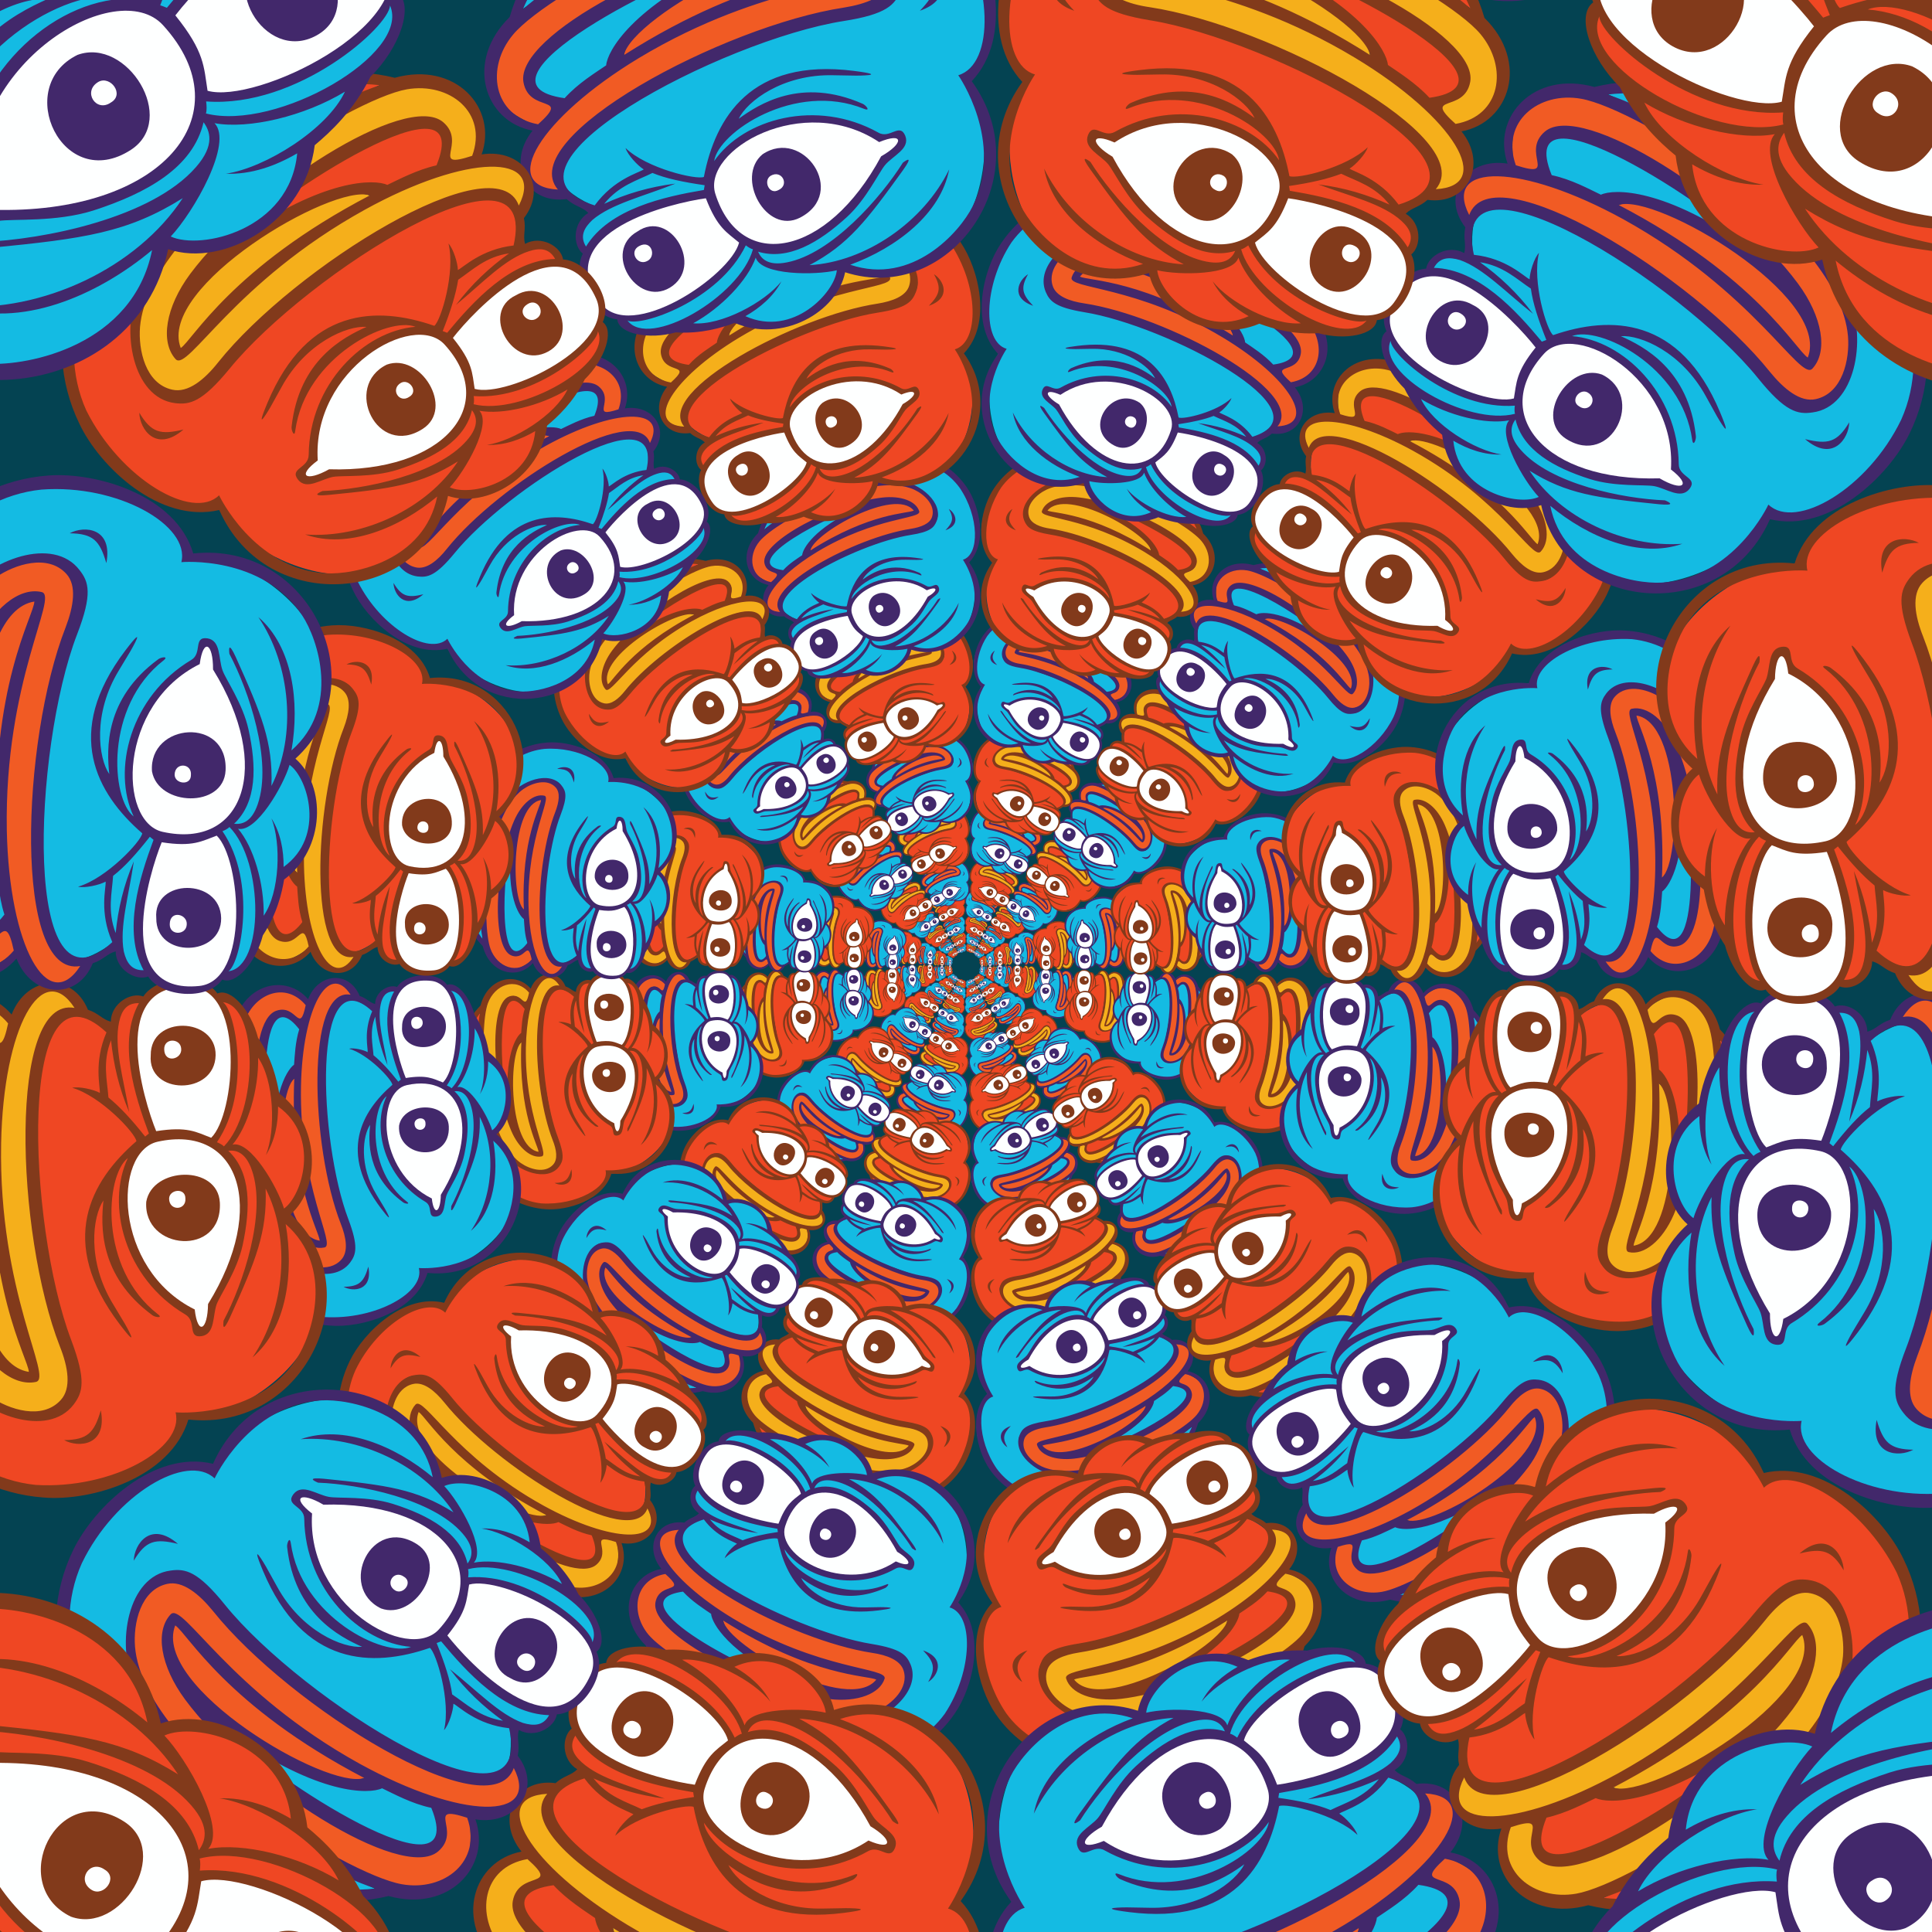
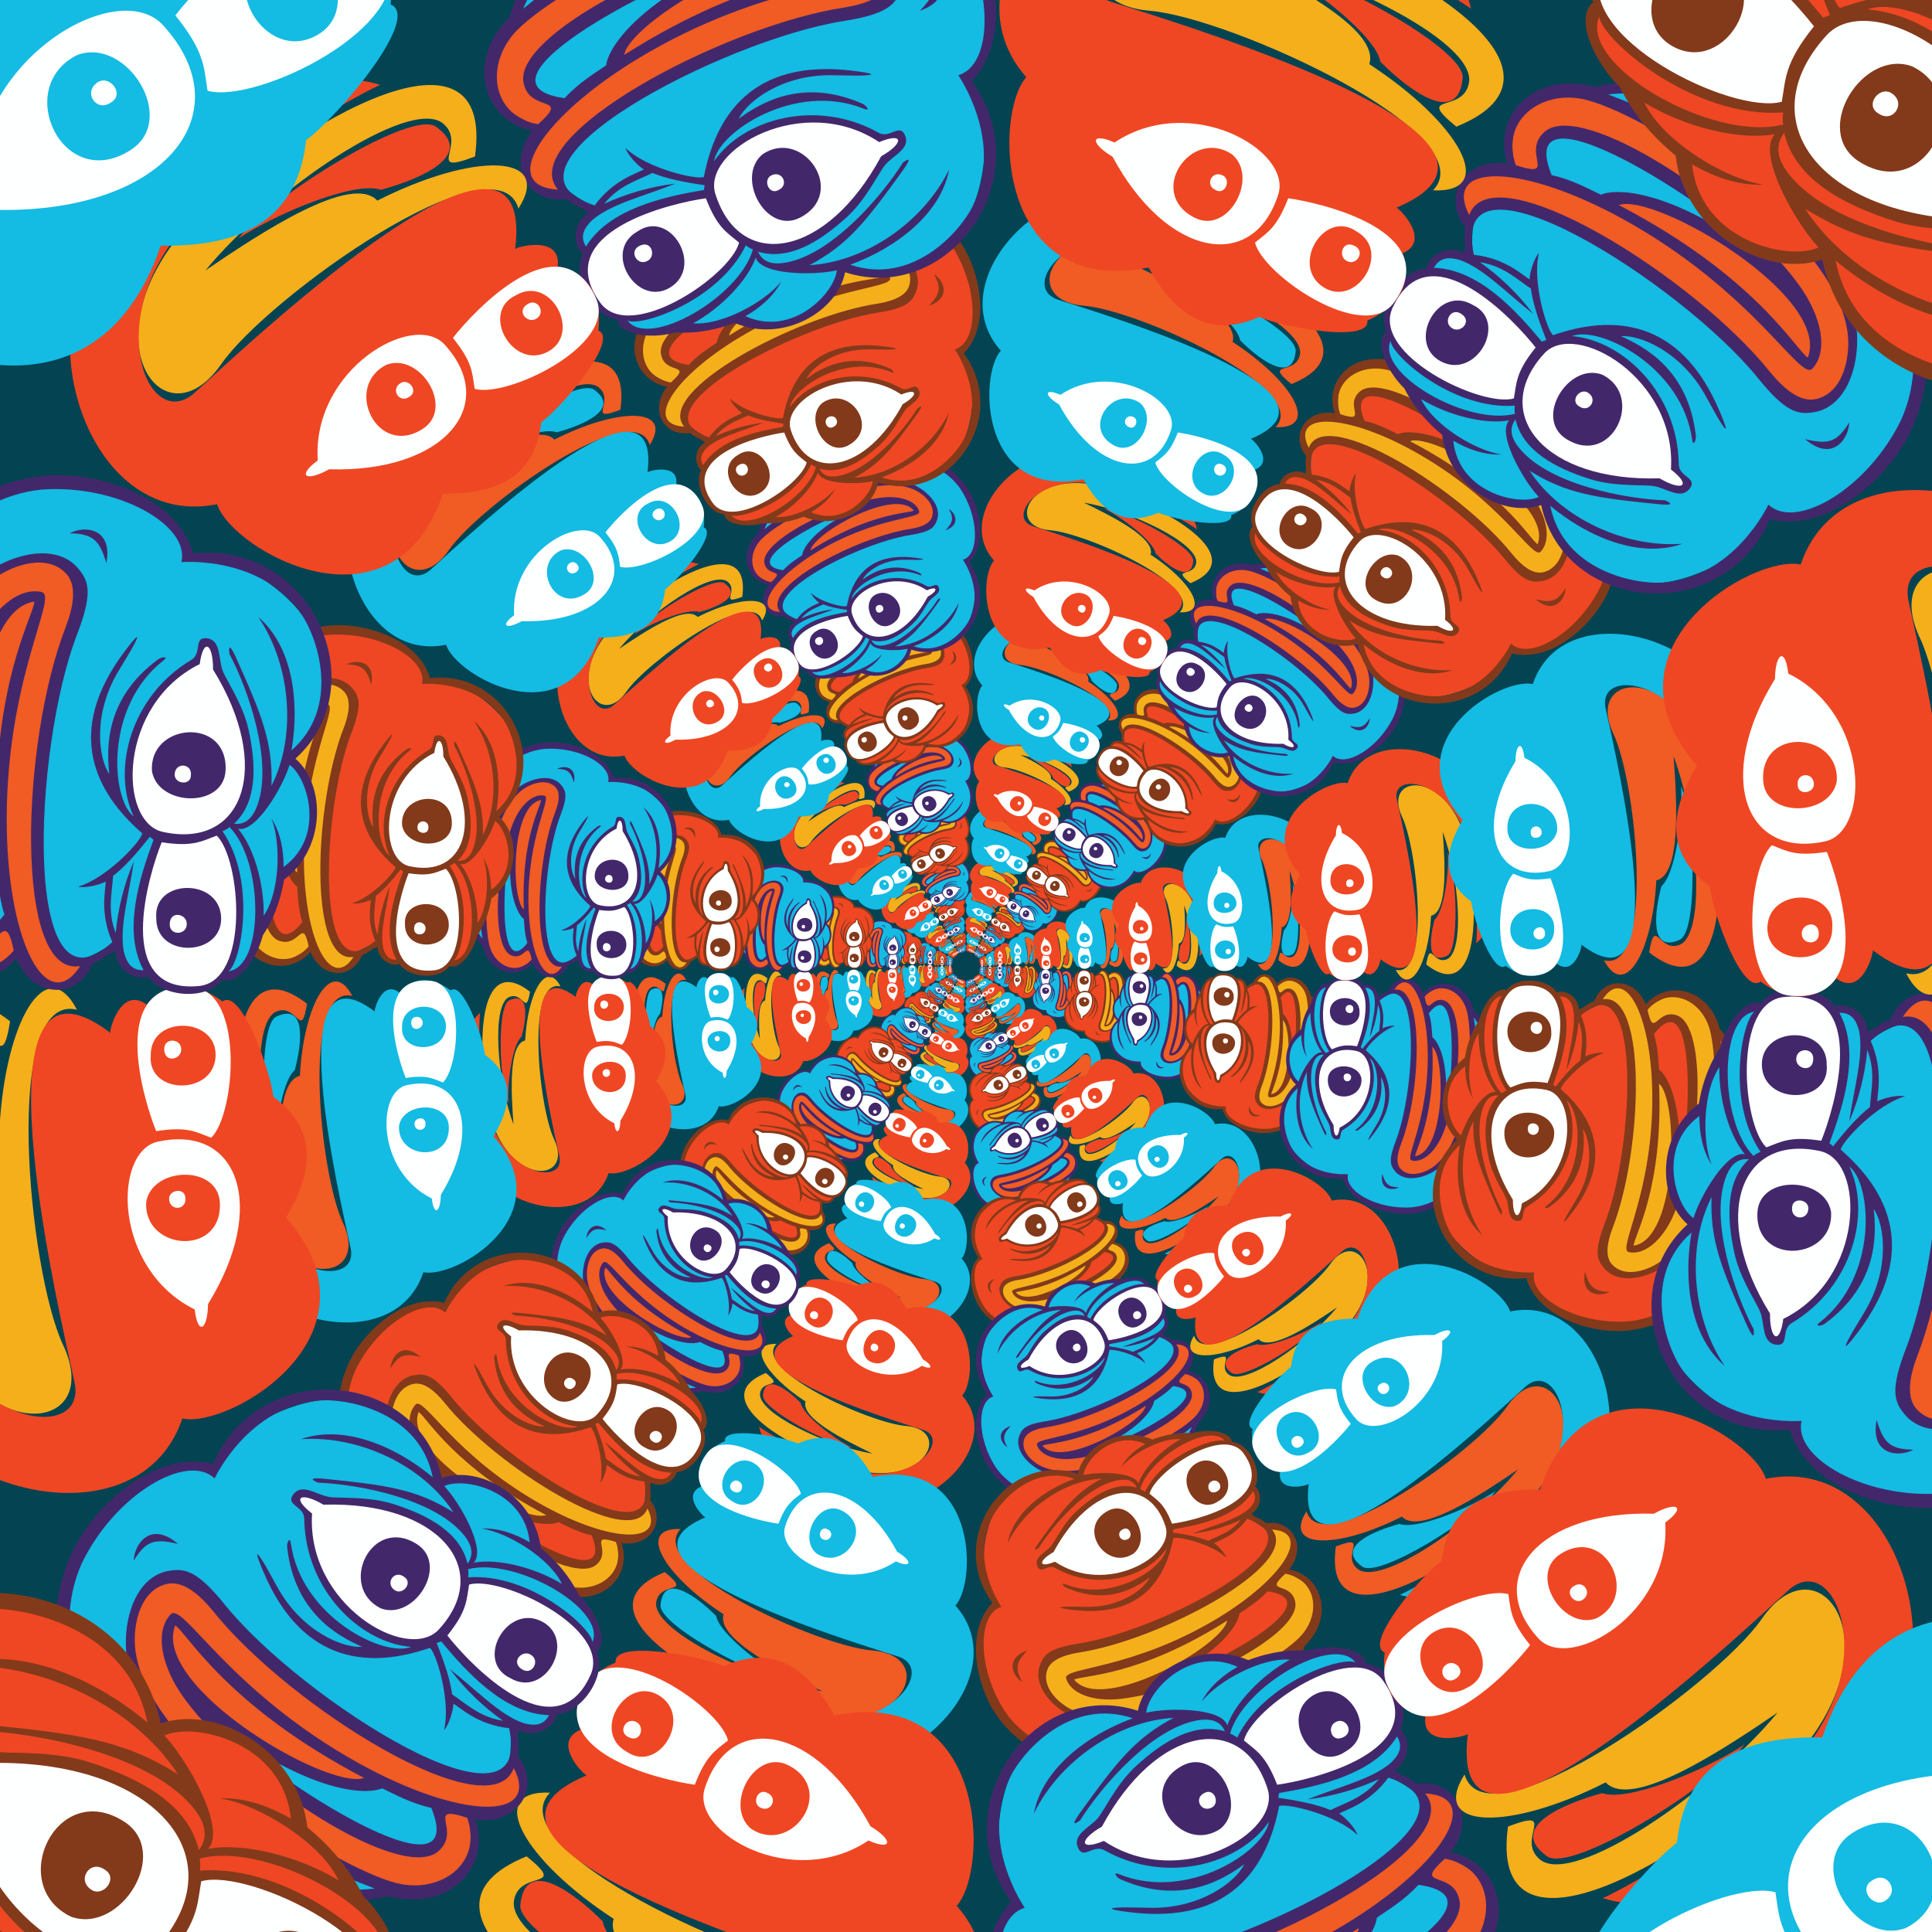
<svg xmlns="http://www.w3.org/2000/svg" viewBox="0 0 1230 1230">
  <style type="text/css">@keyframes scale-rotate {0% {transform: scale(1) rotate(0deg);}50% {transform: scale(2.5) rotate(180deg);}100% {transform: scale(1) rotate(360deg);}}</style>
  <path d="M0 0h1230v1230H0z" fill="#044352" />
  <g id="all" style="position: absolute;transform-origin: 615px 615px;animation-name: scale-rotate;animation-duration: 30s;animation-timing-function: linear;animation-iteration-count: infinite;">
    <path d="M-653.6 633.9c-20.4-1.7-85.2-31.2-71.6-45.4-16.7-.7-6.6 17.1 16.1 31.9-2.8 9.1 21.4 21.3 37 28.8-25.9-4.3-63.9-22.7-62.2-33.4 1.3-8.1 14-2.4 3.2-11.2-34.1 13.8 11.3 42.5 53.9 54.6 35.8 6.2 48.5-23.2 23.6-25.3h0z" id="A" />
    <path d="M-711.9 621c-7.1-7.1-19.6-16.6-20.8-4.1-.7 7.6 35.9 27.2 49.4 29.1-11.4-5.8-27.5-18.6-28.6-25h0zm-5.6-48.4c-7.5 3.2 1.1 11.7 1.6 11.5-41.5 17.5 51.9 45.6 71.9 52 15 4.8-3.9 29.7-35.2 23.2-26.4-5.5-54.3-23.8-55.6-24.9 6.5 28.4 49 45.9 80.6 40.8 26.4-4.2 50.9-36.5 31.8-58.1 8.2-9 7.9-55.8-30.9-48.1-5.7-10.3-14.2-18.6-28-12.5-6.6-2.8-28.1-6.6-27.3-.9-13.8 6-8.9 17-8.9 17z" id="B" />
-     <path d="M-709.3 622.7c33.2 21.1 54.1 20.5 57.3 22.1-10.4 13-55.3-12.4-57.3-22.1zm87.9-6.8c17.7-24.3-5.7-56.9-32-48.3-2-10-15.9-17.9-27.9-12.8-3.3-1.2-8.4-2.8-14.9-2.4-6.8-1.9-14.4-.4-14.8 3.3-6.7.6-11.5 11.2-8.7 16.6-2.6 2.1-2.6 7.9 1.4 10.3-1.6 1.6-3.4 1.6-5.5 3.5-10.2-1.4-15.3 9-8.6 17.3-12.2 2.3-17.2 17.5-5.8 28.7 12.6 43.6 88.9 64.8 115.6 25.3 6.8-9.8 11.8-30.2 1.2-41.5h0zm-48.1-50.4c-2-3.8-5.4-6.7-9.1-8.8 12-5.5 22.6 6 23.1 11.6-5.5-1.3-19.2-1.3-20.5 3.2-2-5.6-8.7-12.7-15.8-16.6 7.1-.6 18.1 5.3 22.3 10.6h0zm-38.9-9.9c5.4-7.3 28.3 6 31.7 18-.5.1-1.3.6-1.8 1-6.8-14.1-26.7-20.7-29.9-19zm-8.8 25.2c-2.2-2-3.2-4.1-1.6-6.7 5.8 9.6 19.7 12.6 29.8 14.3.1.6.1.8.2 1.2-5.5.8-9.8 1.8-13.2 3.1-3.9-1.9-8.5-3.1-12.2-7.8 5.6 2.5 11.4 4.3 18 5.1-8.1-3-16.3-4.9-21-9.2h0zm-20 47.2c-7-8.4-5.2-20.7 6.3-22.7 8.6 7.7-2.2 2.6-3.7 10.6-2.2 12 38.9 33.1 65.2 36.2 10.4 1.2 18.7-2 20.5-7.6 1.3-4.3-24.2-3-56.6-22.5-25.2-15.2-35.4-32.4-20.4-33.2-11.1 13.1 41.9 41.4 72.3 46 5.5.8 10.6 2.7 11.8 6.6 2.1 6.6-4.4 12.5-9.7 15-24.1 11.1-76.5-17.4-85.7-28.4h0zm53.9 18.1c-12.4-2.1-68.2-30.4-41-34.2 3.4 3.7 7.9 6.5 10.5 8.3.3 3.5 6.5 14.7 30.5 25.9h0zm56.9 11.5c-23 31.8-91.6 15.4-108.3-23.2 14.7 13.3 51.4 30 75.3 27.1 11.1-1.3 24.4-12.4 20.2-22.4-1.5-3.5-3.6-5.8-14.4-7.6-30.6-4.9-92.7-37.4-62.9-46.6 4.9 6.6 11.1 8.2 12.4 9.1-1.5.9-4.1 3.7-4.6 5.4 5.4-5.2 17.9-8.1 19.8-7.3 2.9 15.1 11.9 30.1 37.9 26.8 9.5-1.2.6-1.2.6-1.2l-5.8.1c-12.8.3-21.8-6.6-23.9-11 5.1 3.7 15.8 10.6 31.3 3.8.8-.3 2.2-2.1.4-1.3-17.5 7.1-36.9-6-37.9-13.2 7.4 10.7 25.9 16 41.5 7.2 3-1.7 5.4 2.6 6.8-.8 1.3-3.3-3.1-5-5.1-7.4-1.6-2-4.7-8.6-9.6-13.1-7.2-6.5-14.9-11.1-22.5-8.8.7-1.6 2.3-3.7 7.3-2.7 11.3 2.2 23.7 16.3 29.3 25.2 1.2.9 2.5 1.6.1-1.8-9.3-13-13.9-18.9-23.7-24.1 14.2.8 28.9 11 35.3 24.2-2.1-11.2-13.3-19.8-25-24.1 15.7-5.3 27.7 8.3 30.9 14.7 8.1 16.4-3.6 33.2-3.6 33.2 9 2.5 8.9 23.6-1.8 39.8h0zm-8.1-23.7c4.1 4.3 4.8 6.6 1.9 11.8 3.6-2.2 6.7-8.8-1.9-11.8z" id="C" />
    <path d="M-672.2 592.2c2.8 1.6 4.8-2.3 2-3.6-2.4-1.4-4 2.4-2 3.6zm28 4.8c-13.7-25.5-35.6-29.4-41.9-9.5-3.5 11.1 22.2 25.9 41.4 13.1 6.2 2.7 6.2-.2.5-3.6h0zm-30.2.6c-6.9-5.8.9-20.4 9.5-16 12.3 6.3.8 22.9-9.5 16zm-31.1-23.2c3.2 1.8 4.5-2.7 2-3.8-2.4-1.2-4.6 2.4-2 3.8zm-9.8-14.3c-13.1 18.1 18.6 25.3 26.7 26.4 2.9-7.5 5.2-8.6 8.4-11.2-2.1-8.3-27.5-25.6-35.1-15.2h0zm9.4 18c-8.9-5-.1-19.2 8.2-14.2 8.8 5.3.1 20-8.2 14.2z" id="D" />
    <path d="M-552.8 659.3c42.6-12.1 88-40.8 53.9-54.6-10.8 8.8 2 3.2 3.2 11.2 1.7 10.7-36.3 29.1-62.2 33.4 15.6-7.5 39.8-19.7 37-28.8 22.7-14.8 32.8-32.7 16.1-31.9 13.6 14.2-51.3 43.7-71.6 45.4-24.9 2-12.2 31.4 23.6 25.3h0z" id="E" />
    <path d="M-518.1 621c7.1-7.1 19.6-16.6 20.8-4.1.7 7.6-35.9 27.2-49.4 29.1 11.4-5.8 27.5-18.6 28.6-25h0zm5.6-48.4c7.5 3.2-1.1 11.7-1.6 11.5 41.5 17.5-51.9 45.6-71.9 52-15 4.8 3.9 29.7 35.2 23.2 26.4-5.5 54.3-23.8 55.6-24.9-6.5 28.4-49 45.9-80.6 40.8-26.4-4.2-50.9-36.5-31.8-58.1-8.2-9-7.9-55.8 30.9-48.1 5.7-10.3 14.2-18.6 28-12.5 6.6-2.8 28.1-6.6 27.3-.9 13.8 6 8.9 17 8.9 17z" id="F" />
    <path d="M-578 644.8c3.3-1.7 24.1-1 57.3-22.1-2 9.7-46.9 35.1-57.3 22.1zm-29.4 12.8c26.7 39.4 103 18.2 115.6-25.3 11.4-11.2 6.4-26.4-5.8-28.7 6.7-8.3 1.6-18.7-8.6-17.3-2.1-1.9-3.9-1.9-5.5-3.5 4-2.4 4-8.2 1.4-10.3 2.8-5.4-2-16-8.7-16.6-.4-3.7-8-5.2-14.8-3.3-6.5-.4-11.7 1.2-14.9 2.4-12-5.2-25.9 2.7-27.9 12.8-26.3-8.5-49.7 24-32 48.3-10.6 11.1-5.6 31.5 1.2 41.5h0zm69.2-102.7c-7.1 3.9-13.8 10.9-15.8 16.6-1.4-4.5-15.1-4.5-20.5-3.2.5-5.6 11.1-17 23.1-11.6-3.7 2.1-7.1 5-9.1 8.8 4.2-5.3 15.2-11.2 22.3-10.6h0zm-13.3 19.7c-.5-.4-1.3-.9-1.8-1 3.3-12 26.3-25.3 31.7-18-3.2-1.7-23.1 4.9-29.9 19zm17.8 15.6c6.6-.8 12.5-2.6 18-5.1-3.8 4.7-8.4 5.9-12.2 7.8-3.4-1.4-7.7-2.3-13.2-3.1.1-.5.1-.6.2-1.2 10-1.7 23.9-4.7 29.8-14.3 1.6 2.6.5 4.7-1.6 6.7-4.8 4.1-13 6-21 9.2h0zm-44.7 66.1c-5.3-2.5-11.8-8.4-9.7-15 1.2-3.8 6.2-5.7 11.8-6.6 30.4-4.6 83.4-32.8 72.3-46 15 .8 4.7 18-20.4 33.2-32.4 19.5-57.9 18.2-56.6 22.5 1.7 5.6 10 8.8 20.5 7.6 26.3-3 67.4-24.2 65.2-36.2-1.5-8-12.2-2.9-3.7-10.6 11.5 2.1 13.3 14.4 6.3 22.7-9.3 11.1-61.7 39.6-85.7 28.4h0zm62.2-36.2c2.6-1.8 7.1-4.5 10.5-8.3 27.2 3.8-28.6 32.1-41 34.2 24-11.1 30.2-22.3 30.5-25.9h0zm-89-2.5s-11.8-16.8-3.6-33.2c3.2-6.4 15.2-20 30.9-14.7-11.7 4.3-22.9 12.9-25 24.1 6.4-13.2 21.1-23.4 35.3-24.2-9.8 5.2-14.4 11.2-23.7 24.1-2.4 3.4-1.1 2.7.1 1.8 5.6-8.9 18-23 29.3-25.2 5-1 6.6 1.1 7.3 2.7-7.6-2.3-15.4 2.3-22.5 8.8-4.9 4.5-8 11.2-9.6 13.1-2 2.4-6.4 4.1-5.1 7.4 1.4 3.4 3.9-.9 6.8.8 15.6 8.7 34.1 3.5 41.5-7.2-1 7.2-20.4 20.3-37.9 13.2-1.8-.7-.4 1 .4 1.3 15.5 6.8 26.2-.1 31.3-3.8-2.1 4.4-11.1 11.3-23.9 11l-5.8-.1s-8.9 0 .6 1.2c26 3.3 35-11.8 37.9-26.8 1.8-.8 14.4 2.1 19.8 7.3-.5-1.7-3.1-4.5-4.6-5.4 1.3-.9 7.5-2.4 12.4-9.1 29.8 9.3-32.3 41.8-62.9 46.6-10.9 1.7-13 4.1-14.4 7.6-4.2 10.1 9.1 21.1 20.2 22.4 23.9 2.9 60.6-13.8 75.3-27.1-16.7 38.6-85.3 55-108.3 23.2-10.9-16-11-37.1-1.8-39.8h0zm9.7 16.3c-4.1 4.3-4.8 6.6-1.9 11.8-3.6-2.2-6.7-8.8 1.9-11.8z" id="G" />
    <path d="M-557.8 592.2c-2.8 1.6-4.8-2.3-2-3.6 2.4-1.4 4 2.4 2 3.6zm-27.4 8.5c19.2 12.8 44.9-2 41.4-13.1-6.3-19.9-28.2-16-41.9 9.5-5.8 3.3-5.8 6.2.5 3.6h0zm20-19.1c8.6-4.4 16.4 10.2 9.5 16-10.2 6.9-21.7-9.7-9.5-16zm40.7-7.2c-3.2 1.8-4.5-2.7-2-3.8 2.4-1.2 4.6 2.4 2 3.8zm-25.3.9c3.1 2.6 5.5 3.7 8.4 11.2 8.1-1.1 39.8-8.3 26.7-26.4-7.6-10.4-33 6.9-35.1 15.2h0zm17.5-11.4c8.4-5 17.1 9.2 8.2 14.2-8.3 5.8-17-8.9-8.2-14.2z" id="H" />
    <g transform-origin="615px 615px">
      <g id="I">
        <use href="#A" fill="#f5af1b" />
        <use href="#B" fill="#ef4723" />
        <use href="#E" fill="#f15b24" />
        <use href="#F" fill="#14bbe3" />
        <use href="#C" fill="#823a1b" />
        <use href="#G" fill="#42286b" />
        <g fill="#feffff">
          <use href="#D" />
          <use href="#H" />
        </g>
      </g>
      <g transform="matrix(1.48 0 0 1.48 295 -180)" id="J">
        <use href="#E" fill="#f5af1b" />
        <use href="#A" fill="#f15b24" />
        <use href="#F" fill="#ef4723" />
        <use href="#B" fill="#14bbe3" />
        <use href="#G" fill="#823a1b" />
        <use href="#C" fill="#42286b" />
        <g fill="#feffff">
          <use href="#H" />
          <use href="#D" />
        </g>
      </g>
      <g id="K">
        <g transform="matrix(.05 0 0 .05 645.68 595.7)" id="L">
          <use href="#I" />
          <use href="#J" />
        </g>
        <use href="#L" transform="rotate(300 615 615)" />
        <use href="#L" transform="rotate(240 615 615)" />
        <use href="#L" transform="rotate(180 615 615)" />
        <use href="#L" transform="rotate(60 615 615)" />
        <use href="#L" transform="rotate(120 615 615)" />
      </g>
      <use href="#K" transform="matrix(2.19 0 0 2.19 -732.5 -732.5)" />
      <use href="#K" transform="matrix(4.796 0 0 4.796 -2332.5 -2332.5)" id="M" />
      <use href="#M" transform="matrix(2.19 0 0 2.19 -732.5 -732.5)" id="N" />
      <use href="#N" transform="matrix(2.19 0 0 2.19 -732.5 -732.5)" id="O" />
      <use href="#O" transform="matrix(2.19 0 0 2.19 -732.5 -732.5)" />
    </g>
  </g>
</svg>